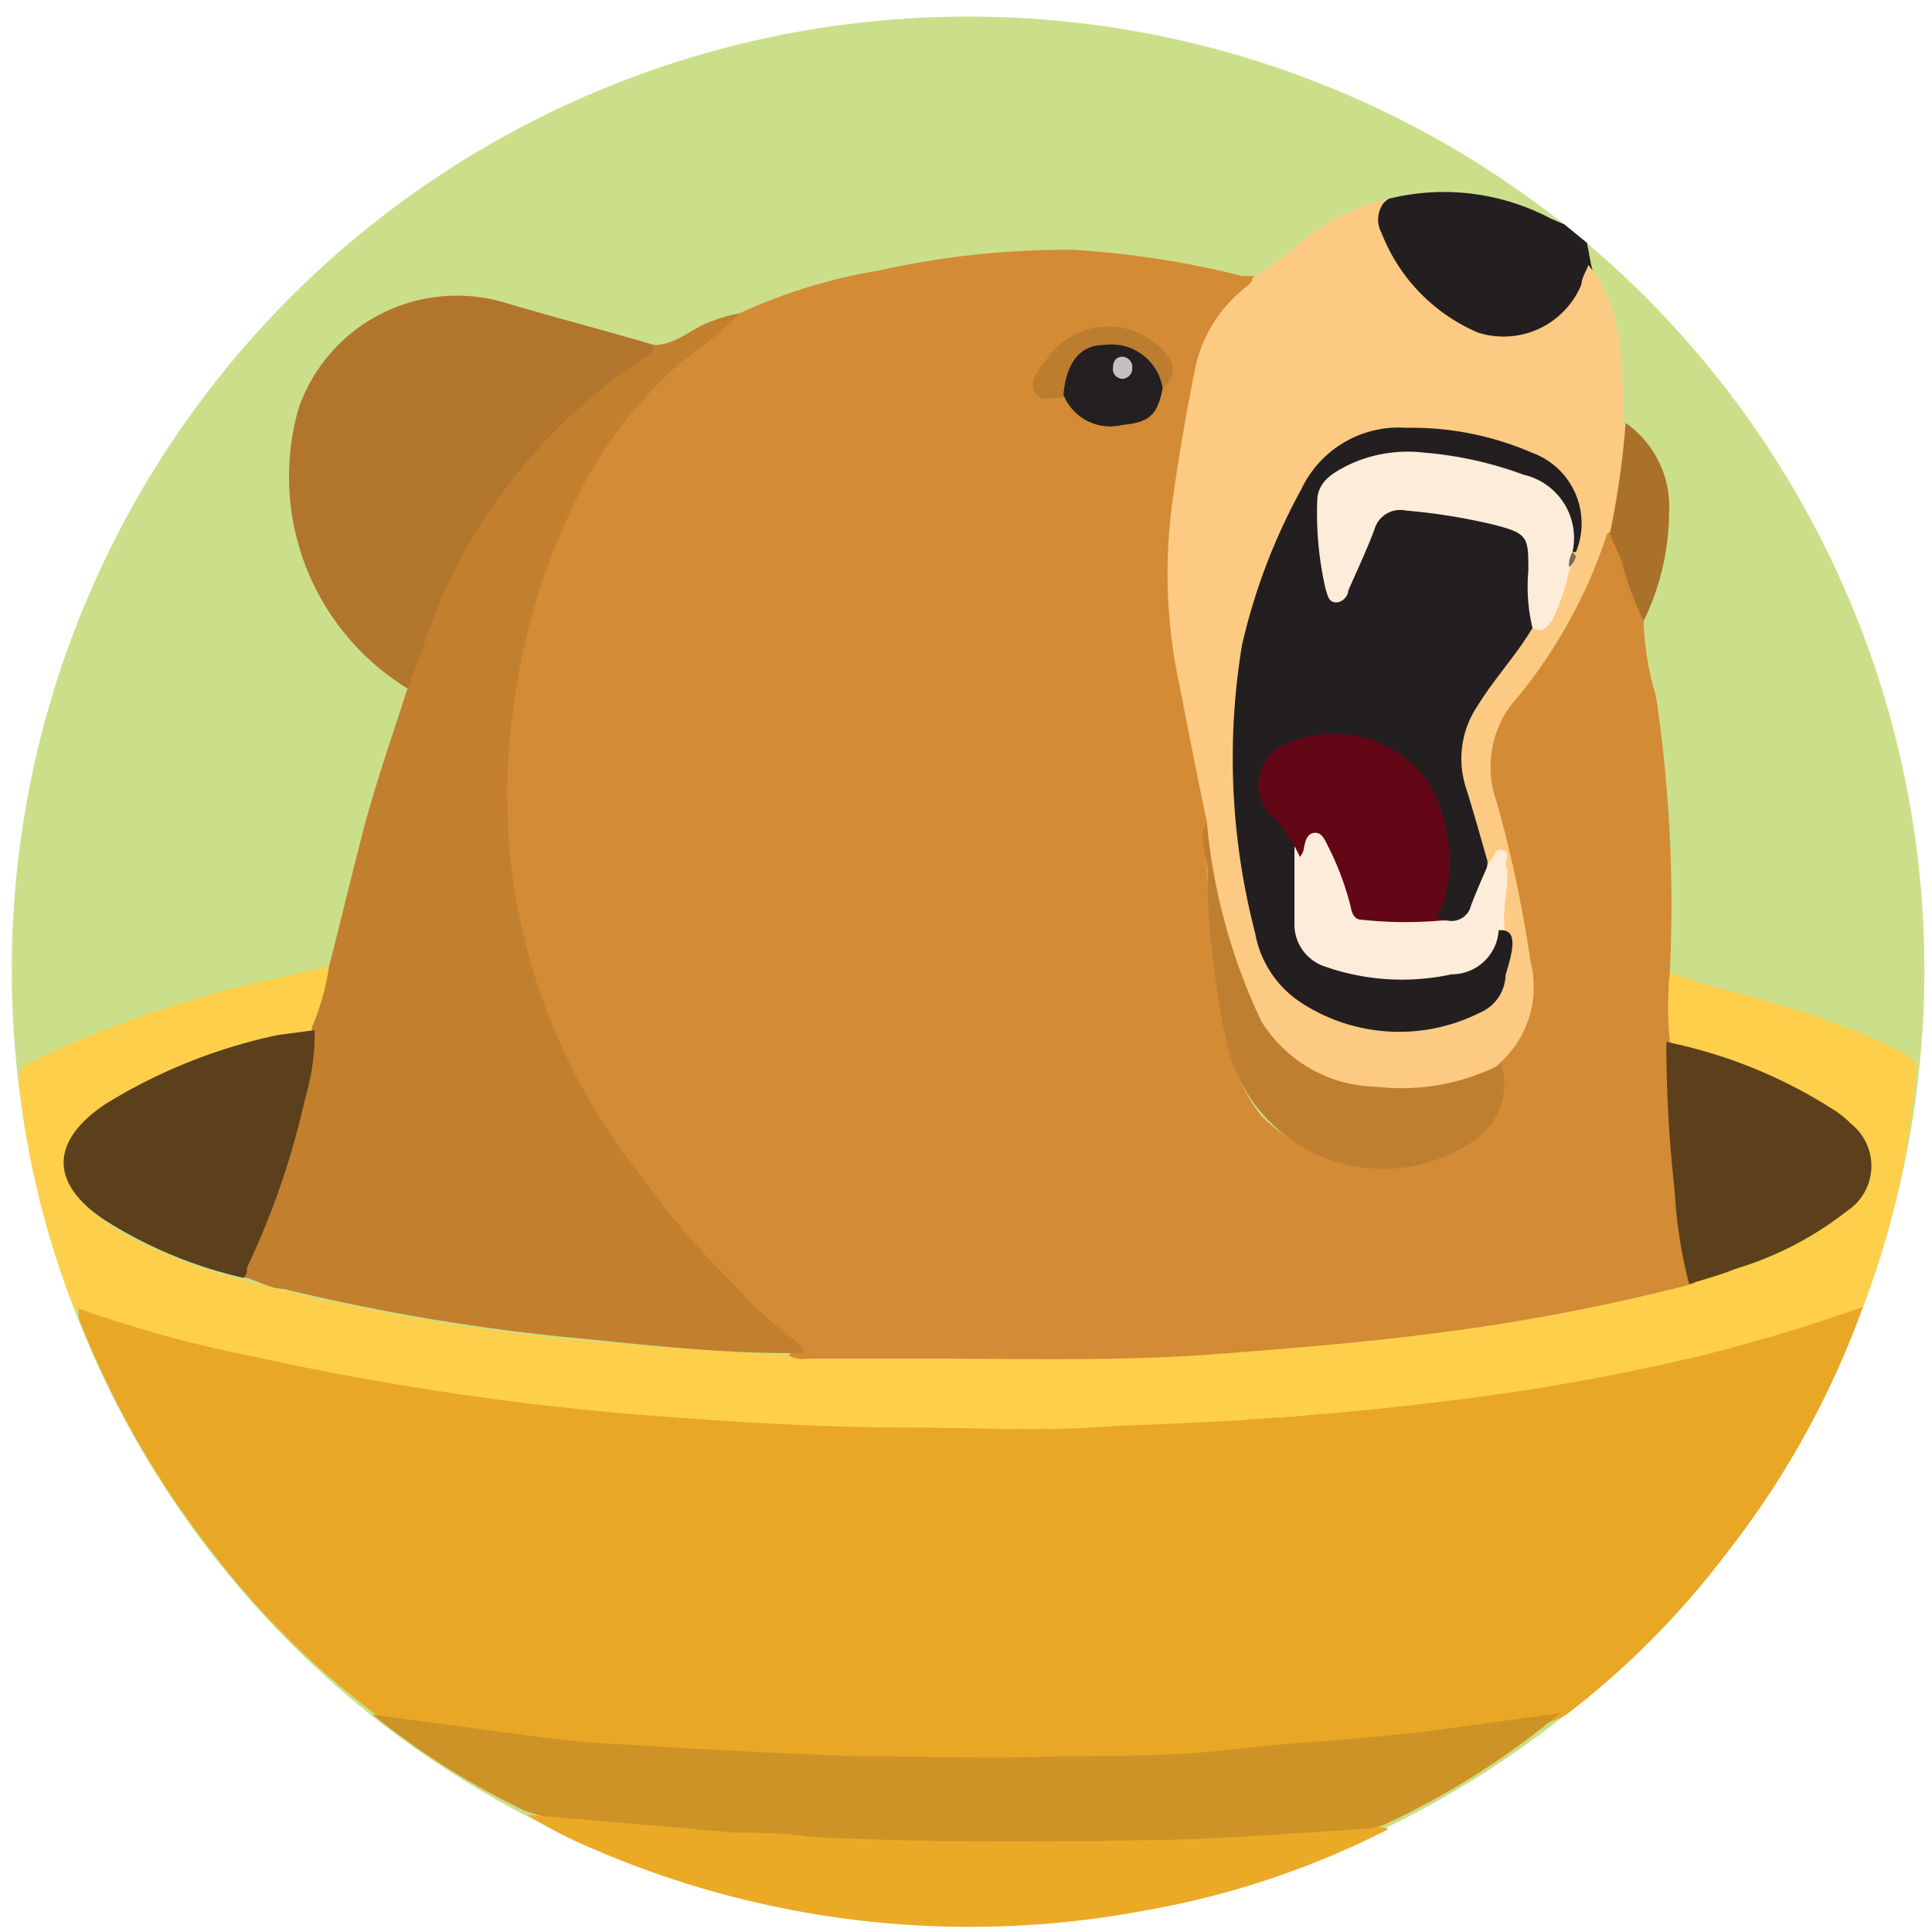
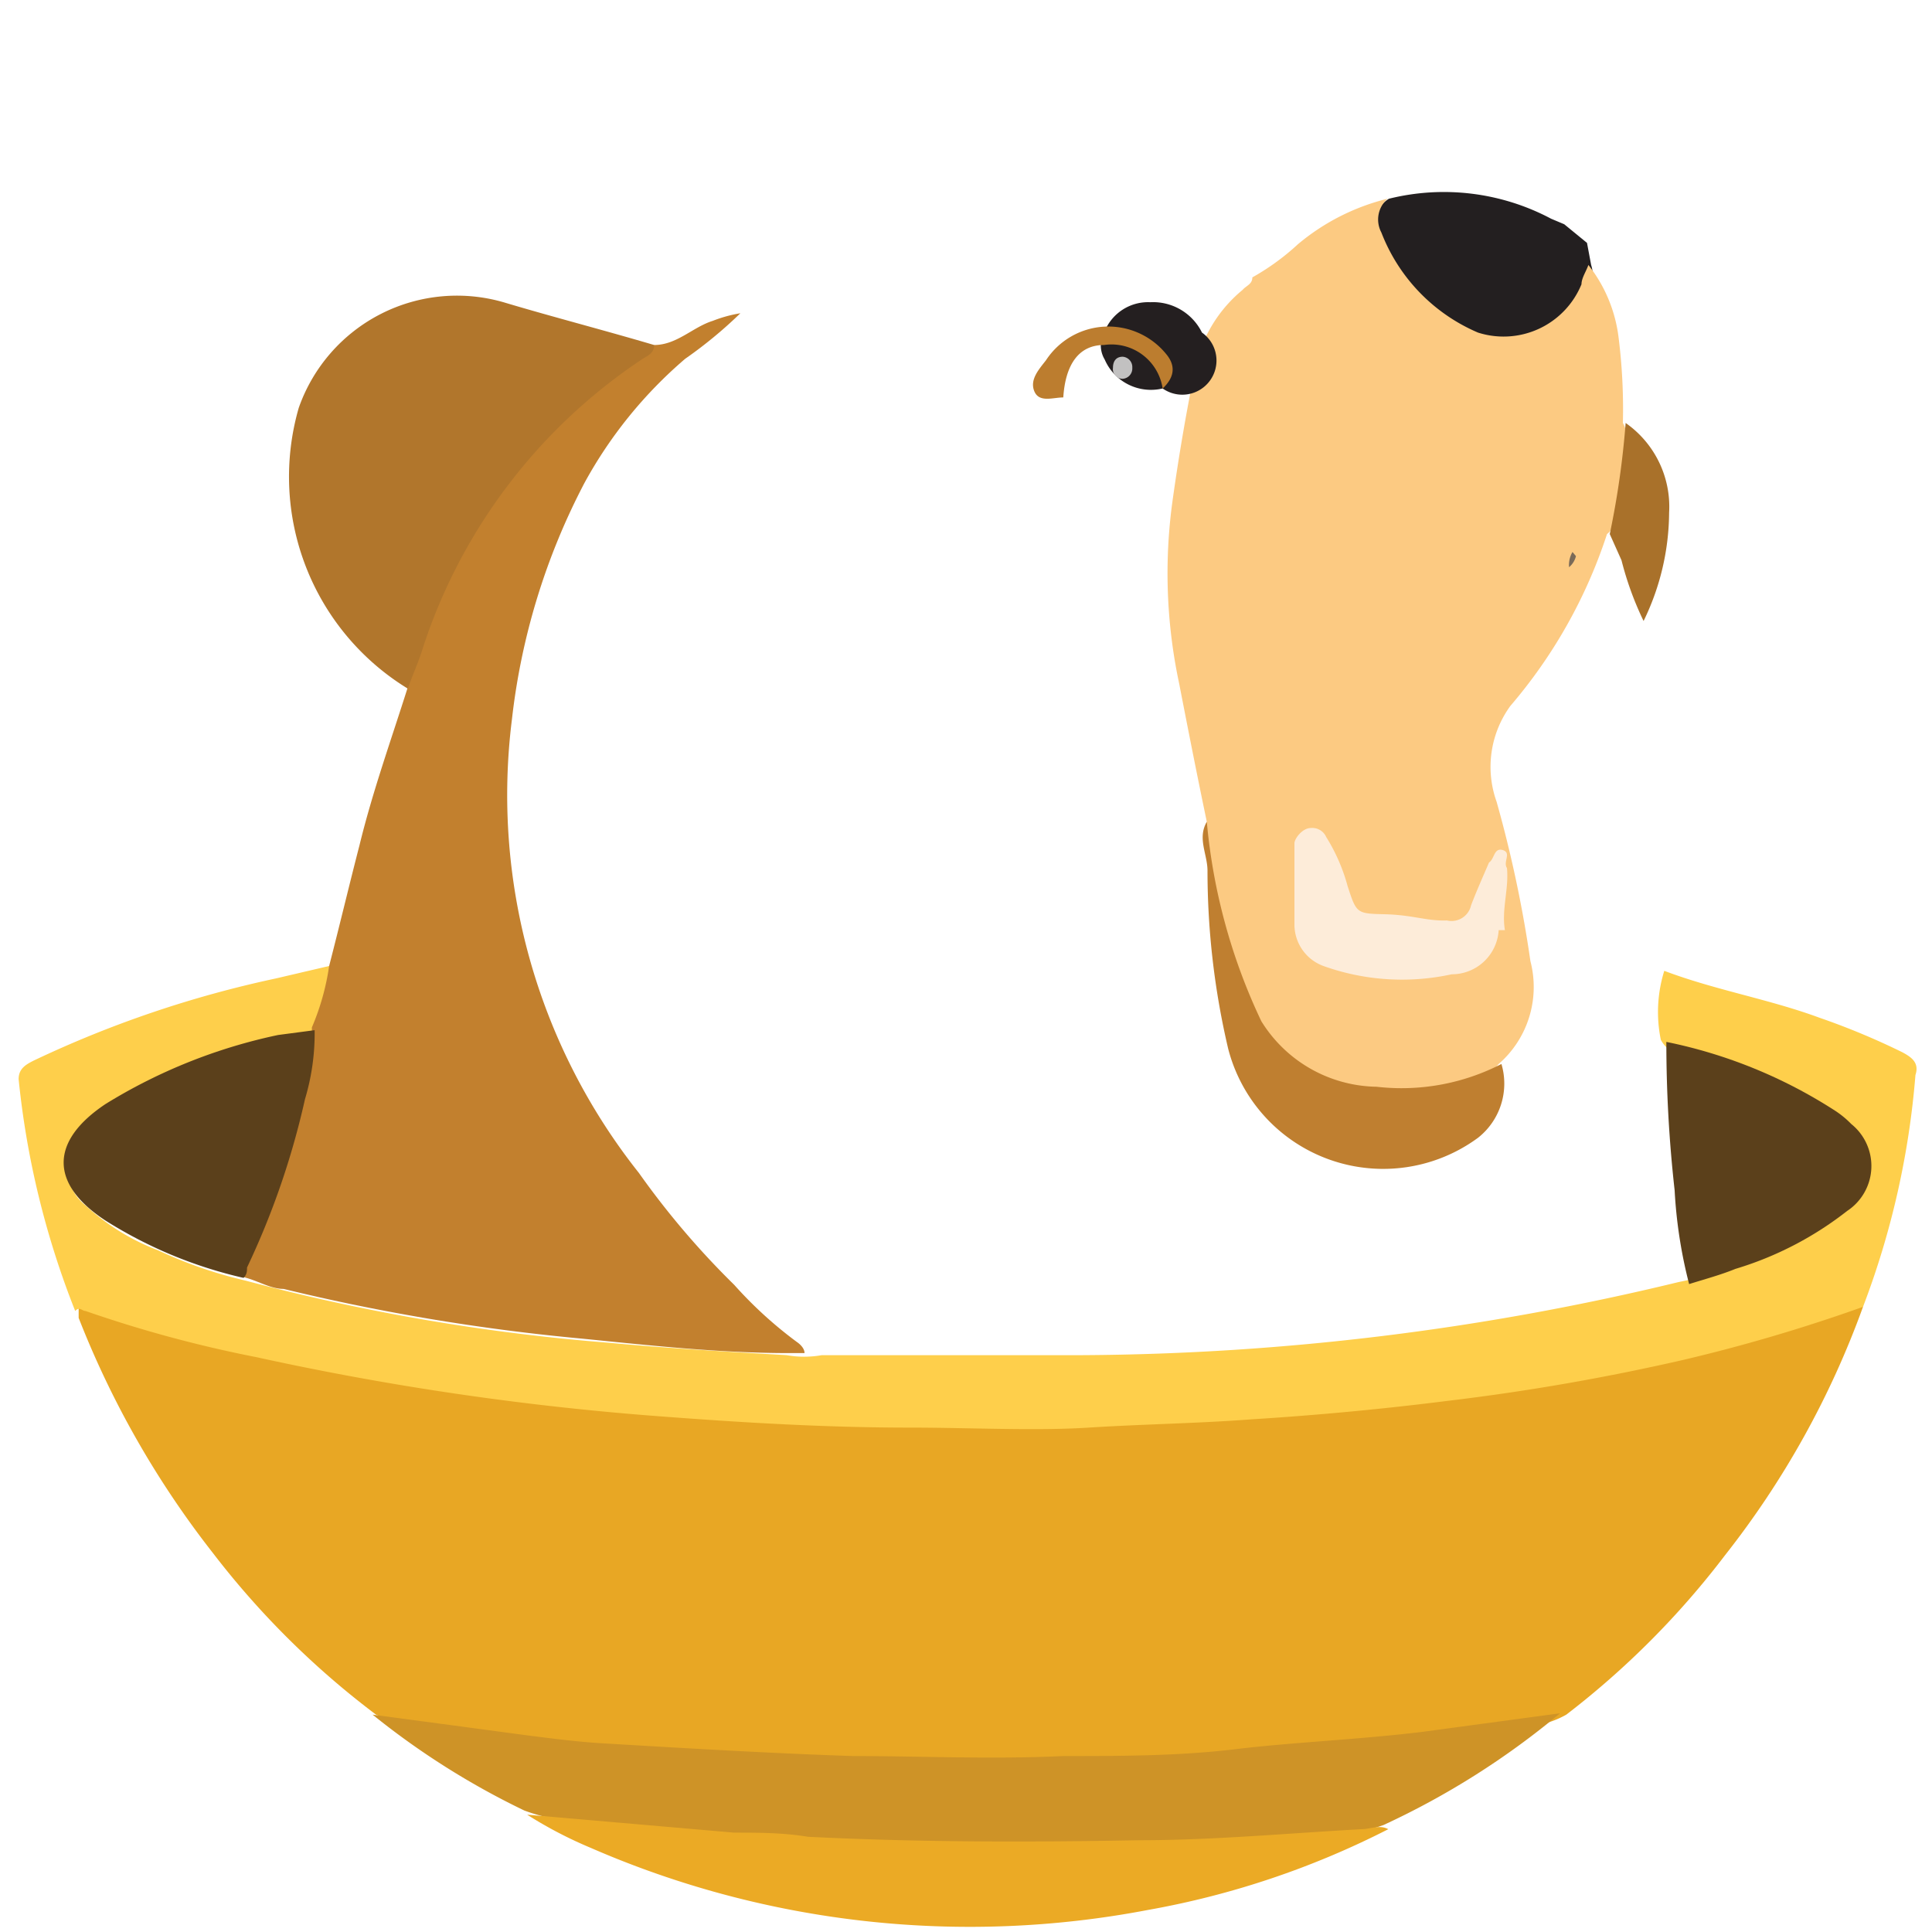
<svg xmlns="http://www.w3.org/2000/svg" id="HMA" viewBox="0 0 28 28">
-   <ellipse cx="14.03" cy="14.06" rx="13.86" ry="13.82" style="fill:#cbdf8a" />
  <path d="M27,18.94a12.88,12.88,0,0,1-2,3.6,12.27,12.27,0,0,1-2.3,2.31,1.35,1.35,0,0,1-.56.17c-1.57.22-3.14.38-4.73.45-1.4.07-2.8.13-4.21.1-1.09,0-2.19-.07-3.29-.15-1.34-.09-2.67-.24-4-.43a1.88,1.88,0,0,1-.46-.14A12.3,12.3,0,0,1,3.08,22.5a13.49,13.49,0,0,1-1.94-3.4c0-.05,0-.1,0-.15s.19-.05.27,0c.35.11.7.25,1.05.35a30.92,30.92,0,0,0,5.14,1c1.59.19,3.17.28,4.77.34.86,0,1.73.05,2.59,0,1.31,0,2.63-.08,3.94-.2a40.57,40.57,0,0,0,4.65-.63A20.48,20.48,0,0,0,26.66,19C26.76,18.92,26.86,18.87,27,18.94Z" style="fill:#e8a724" />
  <path d="M27,18.94a24.32,24.32,0,0,1-2.61.77A32.47,32.47,0,0,1,21,20.3c-.95.12-1.9.21-2.86.27-.79.06-1.58.07-2.36.12s-1.73,0-2.59,0c-1.2,0-2.39-.07-3.58-.16a41.81,41.81,0,0,1-5.89-.86A18.25,18.25,0,0,1,1.24,19c-.05,0-.09-.07-.15,0a12.52,12.52,0,0,1-.82-3.36c0-.15.1-.21.22-.27A15.92,15.92,0,0,1,4,14.18L4.77,14A1.27,1.27,0,0,1,4.6,15a1.41,1.41,0,0,1-.49.16,11.35,11.35,0,0,0-1.87.61,3.12,3.12,0,0,0-1,.63.68.68,0,0,0,0,1.07,3.25,3.25,0,0,0,1.05.65,6.37,6.37,0,0,0,1.27.44,29.37,29.37,0,0,0,5.26.9c.86.08,1.72.13,2.58.18a1.46,1.46,0,0,0,.51,0c1.26,0,2.52,0,3.78,0a37.49,37.49,0,0,0,8.64-1.06,5.75,5.75,0,0,0,2.28-1,.75.75,0,0,0,0-1.34,5.78,5.78,0,0,0-1.91-.9c-.22-.06-.48,0-.63-.27a2,2,0,0,1,.05-1c.74.28,1.52.41,2.25.68a10.47,10.47,0,0,1,1.2.5c.13.07.25.15.19.33A12.13,12.13,0,0,1,27,18.94Z" style="fill:#fecf4b" />
  <path d="M5.4,24.85l2.24.3c.39.05.78.1,1.17.12,1.18.07,2.36.14,3.55.18,1,0,2,.05,3.05,0,.83,0,1.67,0,2.5-.1s1.8-.14,2.7-.25l2-.27a11.55,11.55,0,0,1-2.56,1.62,3,3,0,0,1-1.11.17l-1.48.08c-1.23.05-2.45.06-3.68,0-1.4,0-2.8-.08-4.2-.2l-1.35-.11a2.75,2.75,0,0,1-.63-.15A11.29,11.29,0,0,1,5.4,24.85Z" style="fill:#ce9327" />
  <path d="M7.64,26.3l3,.26c.35,0,.71,0,1.07.06,1.6.08,3.2.08,4.8.05,1.07,0,2.14-.1,3.22-.16.13,0,.26-.07.39,0a12.42,12.42,0,0,1-3.48,1.17,13.75,13.75,0,0,1-8.08-.9A6.13,6.13,0,0,1,7.64,26.3Z" style="fill:#ebaa25" />
  <path d="M23,3.52l.06.32c.06.19,0,.33-.13.48a1.22,1.22,0,0,1-1.53.55A2.58,2.58,0,0,1,20,3.46a.41.41,0,0,1,.13-.58,3.31,3.31,0,0,1,2.35.29l.19.08Z" style="fill:#231f20" />
-   <path d="M23.82,9A4.19,4.19,0,0,0,24,10.09a20.46,20.46,0,0,1,.2,4,5,5,0,0,0,0,1,.31.31,0,0,1,.07.2,25,25,0,0,0,.29,3.12.32.32,0,0,1,0,.19,30,30,0,0,1-3.37.67c-1.21.17-2.43.27-3.64.36-1.37.1-2.74.06-4.11.06H11.71a.39.39,0,0,1-.28-.05c.08-.06.08-.11,0-.18-.44-.4-.87-.81-1.27-1.25a10.62,10.62,0,0,1-2.82-5.5,8.2,8.2,0,0,1,.07-2.66,9.64,9.64,0,0,1,.88-2.82,6.39,6.39,0,0,1,2.45-2.7,7.93,7.93,0,0,1,2-.61,12.51,12.51,0,0,1,2.8-.3A13.2,13.2,0,0,1,18,4l.21,0c.07.11,0,.17-.08.22a2.21,2.21,0,0,0-.73,1.32A17.62,17.62,0,0,0,17,8.64a14.7,14.7,0,0,0,.39,2.45,4.2,4.2,0,0,1,.13.79,5.35,5.35,0,0,0,0,1.13,8.84,8.84,0,0,0,.29,2.16,2.46,2.46,0,0,0,.47,1,2.37,2.37,0,0,0,3,.3,1.07,1.07,0,0,0,.38-1,.32.32,0,0,1,.1-.19A1.33,1.33,0,0,0,22.16,14a16.94,16.94,0,0,0-.43-2.12,4.88,4.88,0,0,1-.12-.55,1.44,1.44,0,0,1,.26-1.15l.48-.65A5.25,5.25,0,0,0,23.14,8c0-.11.05-.24.17-.29a.24.24,0,0,1,.18.18A6.36,6.36,0,0,1,23.82,9Z" style="fill:#d38b36" />
  <path d="M10.73,4.54a6.38,6.38,0,0,1-.8.66A6.4,6.4,0,0,0,8.47,7a9.72,9.72,0,0,0-1.05,3.42A8.81,8.81,0,0,0,9.26,17a11.92,11.92,0,0,0,1.38,1.62,6,6,0,0,0,.91.83s.11.07.11.16l-.23,0c-1,0-2-.11-3-.21a30,30,0,0,1-4.32-.72c-.18,0-.36-.11-.54-.16s0-.19,0-.28a11.57,11.57,0,0,0,.95-3.2c0-.05,0-.1,0-.15A3.54,3.54,0,0,0,4.77,14c.15-.58.29-1.17.44-1.75.19-.78.46-1.53.7-2.29a4.21,4.21,0,0,1,.41-1.24,8.16,8.16,0,0,1,2-2.81A11.39,11.39,0,0,1,9.48,5c.33,0,.56-.26.85-.35A1.93,1.93,0,0,1,10.73,4.54Z" style="fill:#c2802e" />
  <path d="M17.49,11.91c-.14-.67-.27-1.33-.4-2A7.66,7.66,0,0,1,17,7.21c.09-.64.2-1.28.33-1.91a2,2,0,0,1,.68-1.1c.05-.06.14-.08.14-.18a3.48,3.48,0,0,0,.66-.48,3.21,3.21,0,0,1,1.3-.66.4.4,0,0,0-.09.49,2.59,2.59,0,0,0,1.4,1.45,1.22,1.22,0,0,0,1.5-.7c0-.09.07-.19.1-.28a2.11,2.11,0,0,1,.44,1.07,8.31,8.31,0,0,1,.06,1.22.49.49,0,0,1,.06.29,7.6,7.6,0,0,1-.2,1.16.22.22,0,0,1-.09.16,7.31,7.31,0,0,1-1.4,2.49,1.5,1.5,0,0,0-.2,1.39,17.88,17.88,0,0,1,.49,2.31,1.48,1.48,0,0,1-.46,1.49.67.67,0,0,1-.41.24,3.23,3.23,0,0,1-2,0A2,2,0,0,1,18,14.5a6,6,0,0,1-.49-2C17.53,12.3,17.41,12.11,17.49,11.91Z" style="fill:#fcca82" />
  <path d="M9.48,5c0,.13-.11.16-.18.21A8,8,0,0,0,6.1,9.48c-.06.17-.13.33-.19.5A3.6,3.6,0,0,1,4.33,5.91a2.43,2.43,0,0,1,3-1.52C8,4.59,8.77,4.79,9.48,5Z" style="fill:#b1762c" />
  <path d="M4.56,14.93a3.31,3.31,0,0,1-.14,1,11.54,11.54,0,0,1-.84,2.44c0,.05,0,.1-.05.15a6.41,6.41,0,0,1-2-.83c-.81-.53-.81-1.15,0-1.69a7.83,7.83,0,0,1,2.5-1Z" style="fill:#5b401b" />
  <path d="M24.48,18.61a6.88,6.88,0,0,1-.21-1.36,19.23,19.23,0,0,1-.12-2.15,7.11,7.11,0,0,1,2.45,1,1.37,1.37,0,0,1,.23.19.78.78,0,0,1-.06,1.26,4.91,4.91,0,0,1-1.62.84C24.93,18.48,24.7,18.54,24.48,18.61Z" style="fill:#5b401b" />
  <path d="M23.33,7.74a12.48,12.48,0,0,0,.23-1.61,1.48,1.48,0,0,1,.63,1.3A3.62,3.62,0,0,1,23.82,9a4.63,4.63,0,0,1-.32-.88Z" style="fill:#a9712a" />
  <path d="M17.49,11.91a8.51,8.51,0,0,0,.79,2.89,2,2,0,0,0,1.67.95,3.16,3.16,0,0,0,1.81-.33,1,1,0,0,1-.34,1.07A2.32,2.32,0,0,1,17.8,15.2a11.29,11.29,0,0,1-.3-2.58C17.5,12.38,17.35,12.15,17.49,11.91Z" style="fill:#bf7f30" />
-   <path d="M16.85,5.63c-.08.39-.19.49-.59.53a.73.73,0,0,1-.84-.42.4.4,0,0,1,0-.41.68.68,0,0,1,.66-.42.79.79,0,0,1,.75.44A.28.28,0,0,1,16.85,5.63Z" style="fill:#241f20" />
+   <path d="M16.85,5.63a.73.73,0,0,1-.84-.42.4.4,0,0,1,0-.41.68.68,0,0,1,.66-.42.79.79,0,0,1,.75.44A.28.28,0,0,1,16.85,5.63Z" style="fill:#241f20" />
  <path d="M16.85,5.63A.75.75,0,0,0,16,5c-.37,0-.56.29-.59.76h0c-.15,0-.35.08-.42-.09s.07-.32.17-.45a1.08,1.08,0,0,1,1.74-.09C17.06,5.32,17,5.49,16.85,5.63Z" style="fill:#bc7d2f" />
-   <path d="M22.21,9.1c-.23.39-.55.73-.79,1.12a1.37,1.37,0,0,0-.17,1.21c.11.35.21.71.31,1.06a1.73,1.73,0,0,1-.27.77c-.07.13-.2.13-.33.12s-.2-.15-.16-.31a2.44,2.44,0,0,0,0-1.17,1.49,1.49,0,0,0-1.73-1.19.89.89,0,0,0-.64.25.52.52,0,0,0,0,.77,1.92,1.92,0,0,1,.43.68c.06.33-.08.65,0,1a.58.58,0,0,0,.35.47,3.28,3.28,0,0,0,1.93.18.6.6,0,0,0,.49-.42c0-.08,0-.21.19-.15s.06.43,0,.64a.61.61,0,0,1-.38.55,2.6,2.6,0,0,1-2.6-.16,1.52,1.52,0,0,1-.65-1A10.06,10.06,0,0,1,18,9.35a8.72,8.72,0,0,1,.86-2.26,1.56,1.56,0,0,1,1.52-.89,4.38,4.38,0,0,1,1.82.36A1.09,1.09,0,0,1,22.84,8c-.06,0-.08,0-.1-.08,0-.65-.41-.93-1-1.08a5.19,5.19,0,0,0-1.41-.22h-.24c-.75.11-.93.32-.93,1.08a2.71,2.71,0,0,0,.08.69c0,.07,0,.16.11.17s.11-.08.14-.15.2-.46.3-.69a.58.58,0,0,1,.65-.4,6,6,0,0,1,1.33.24.48.48,0,0,1,.41.55A7.85,7.85,0,0,1,22.21,9.1Z" style="fill:#231f20" />
-   <path d="M22.21,9.1a2.57,2.57,0,0,1-.06-.83c0-.49,0-.54-.52-.67a8.57,8.57,0,0,0-1.25-.2.39.39,0,0,0-.46.27c-.11.3-.25.59-.38.89,0,.08-.09.18-.19.17s-.11-.11-.14-.2a4.9,4.9,0,0,1-.12-1.26c0-.29.23-.42.45-.53a2,2,0,0,1,1.1-.18,5.38,5.38,0,0,1,1.44.32A.94.94,0,0,1,22.79,8c0,.09,0,.19-.05.27a2.9,2.9,0,0,1-.26.75C22.42,9.07,22.37,9.19,22.21,9.1Z" style="fill:#fdecd9" />
  <path d="M21.81,13.48s-.08,0-.09,0a.68.68,0,0,1-.68.64A3.38,3.38,0,0,1,19.18,14a.64.64,0,0,1-.42-.6c0-.32,0-.64,0-1,0-.06,0-.12,0-.18S18.87,12,19,12a.22.22,0,0,1,.22.13,2.64,2.64,0,0,1,.31.71c.13.4.13.4.54.41s.6.1.9.09a.29.29,0,0,0,.35-.22c.08-.21.17-.41.26-.62.08-.05.07-.22.2-.18s0,.17.06.26C21.87,12.88,21.76,13.18,21.81,13.48Z" style="fill:#fdecd9" />
  <path d="M22.74,8.22A.37.37,0,0,1,22.79,8l.05.06A.3.3,0,0,1,22.74,8.22Z" style="fill:#7a6a58" />
  <path d="M16.27,5.49a.14.14,0,0,1-.14-.16c0-.1.05-.16.14-.16a.15.15,0,0,1,.14.16A.15.15,0,0,1,16.27,5.49Z" style="fill:#c2c1c1" />
-   <path d="M21,13.33a5.9,5.9,0,0,1-1.26,0c-.13,0-.15-.12-.17-.21a4.15,4.15,0,0,0-.31-.83c-.05-.09-.09-.23-.21-.22s-.14.15-.16.26a.41.41,0,0,1-.05.09,2,2,0,0,0-.41-.59.64.64,0,0,1,.24-1.06,1.69,1.69,0,0,1,2,.52,2.25,2.25,0,0,1,.24,1.84C20.85,13.19,20.74,13.31,21,13.33Z" style="fill:#630716" />
</svg>